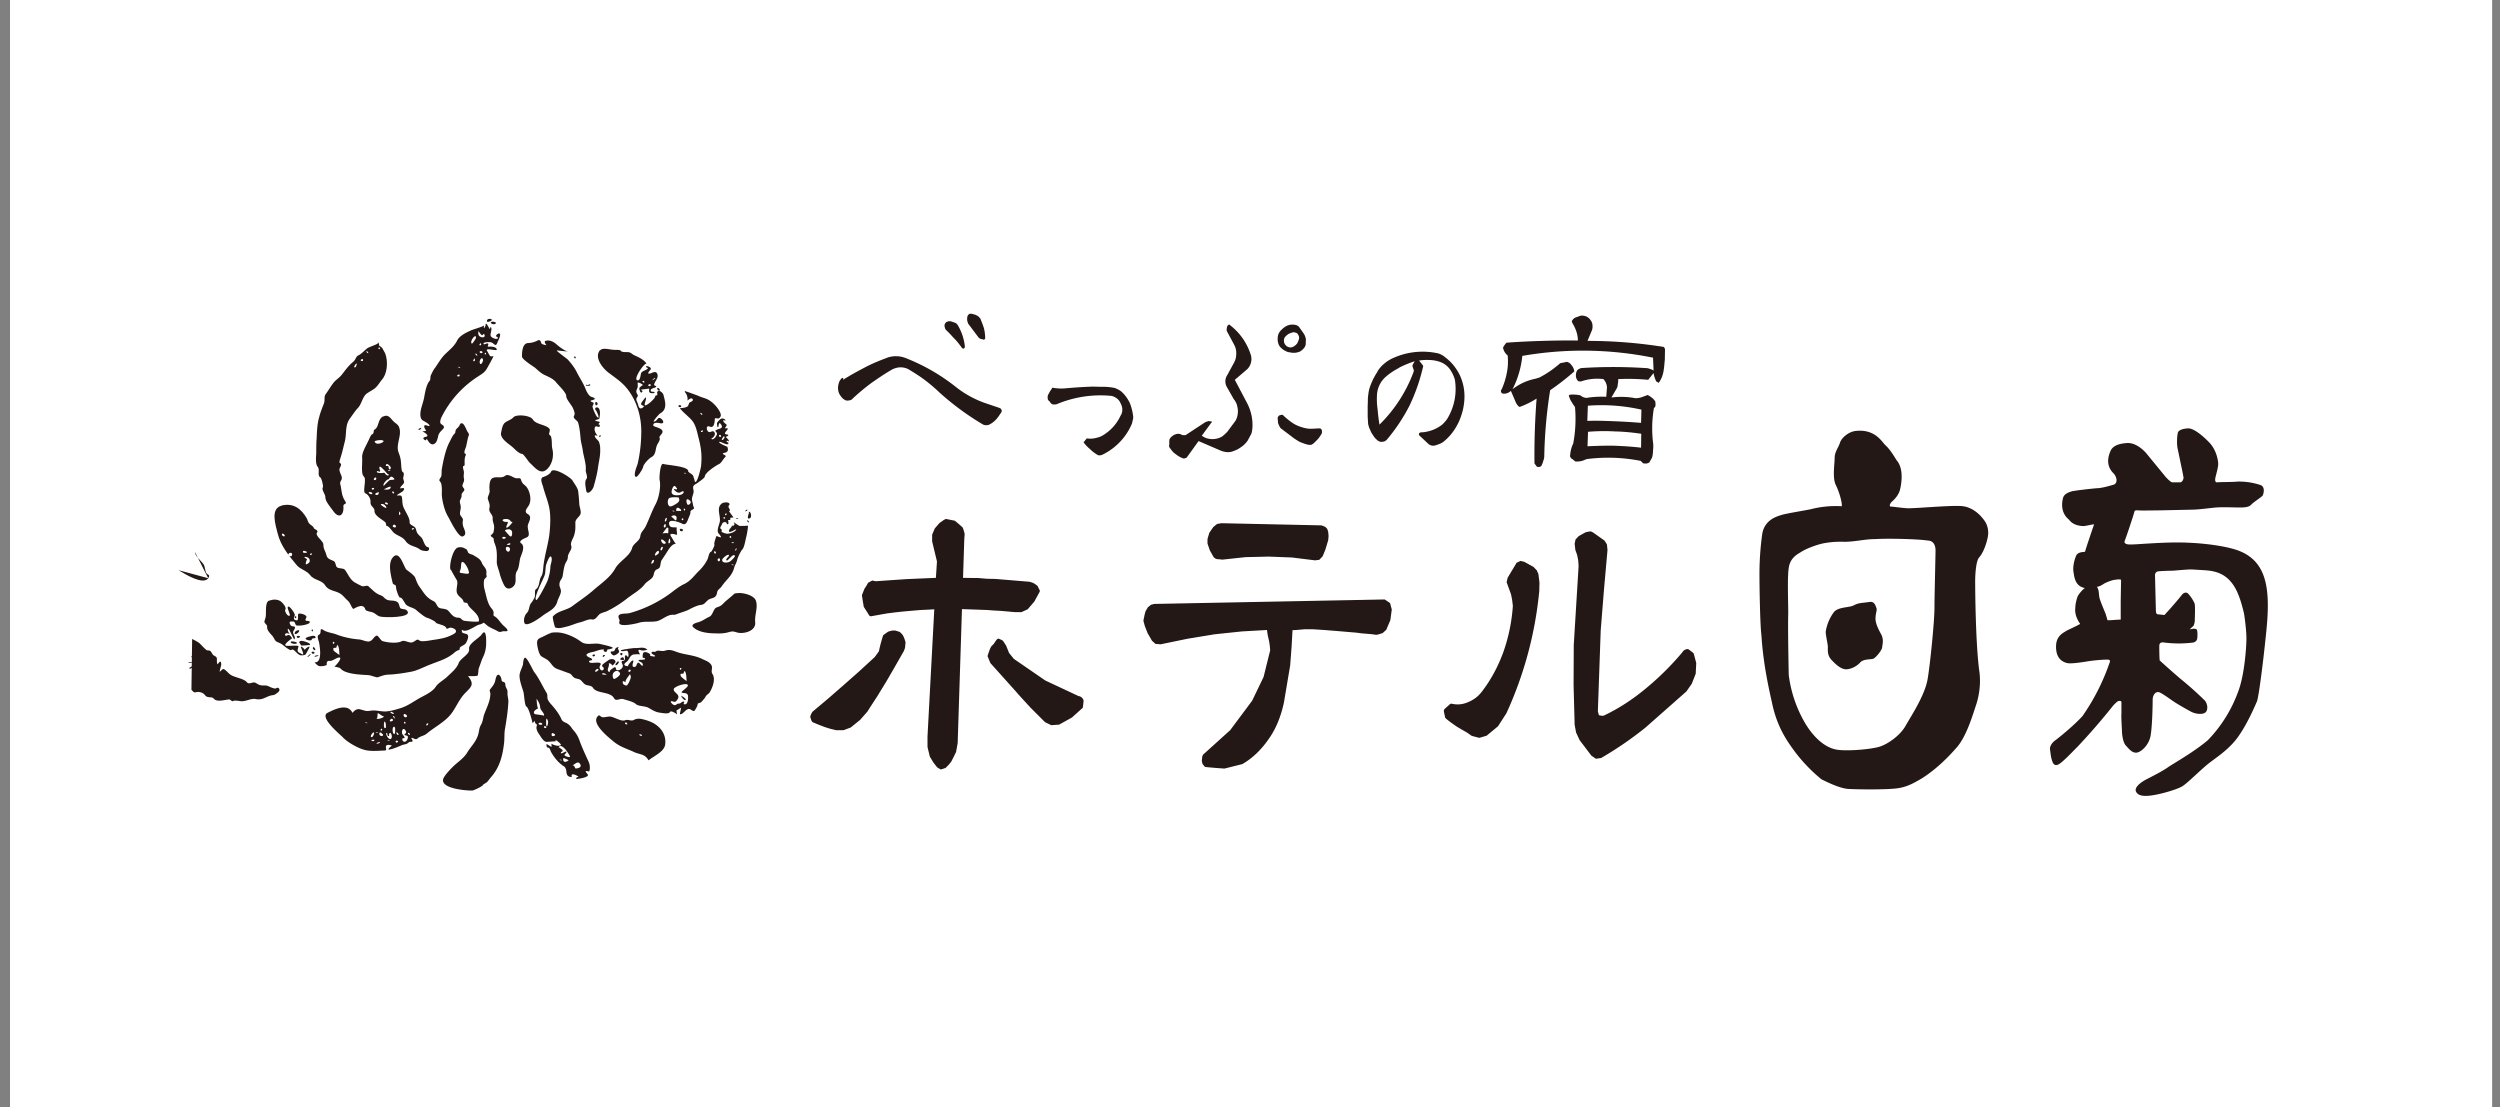
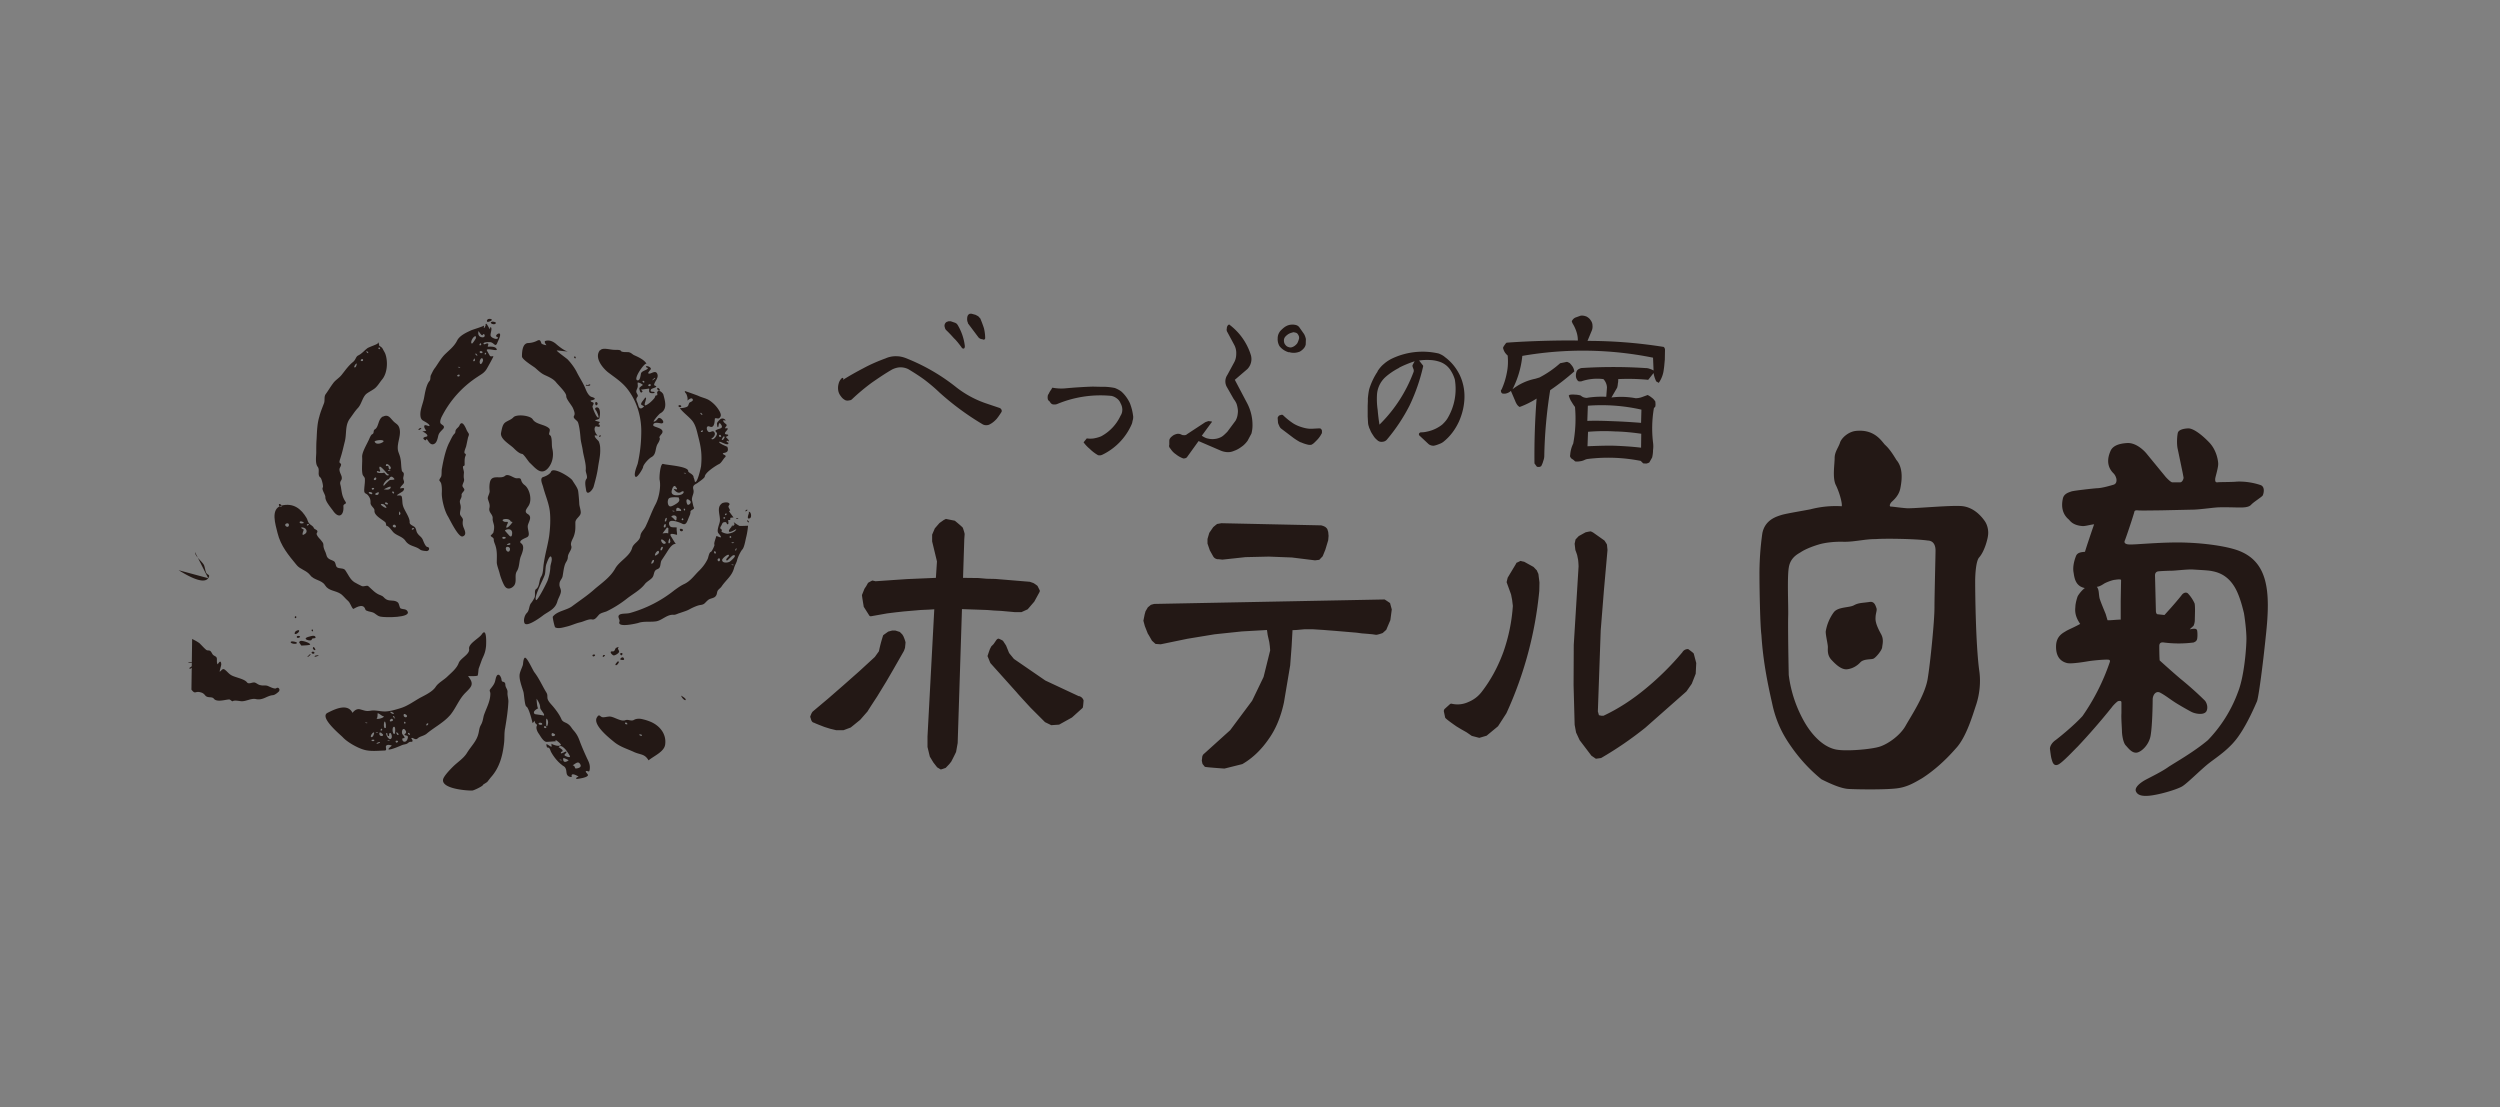
<svg xmlns="http://www.w3.org/2000/svg" width="140" height="62" fill="none">
  <rect width="100%" height="100%" fill="#808080" stroke="none" />
-   <path fill="#fff" d="M.56 0h139v62H.56z" />
  <g fill="#231815" clip-path="url(#a)">
    <path d="M41.76 28.58c-.1.14.2-.03.06-.04l-.06.04ZM41.94 28.72c0 .05-.17.4.06.3.11-.06.06-.38-.07-.36a.4.4 0 0 0 .01.06M41.85 29.2l.05.05c.14.02-.12-.22-.05-.06ZM27.32 17.88c-.06.05-.07.1-.02.15.04 0 .24-.05.24-.12 0-.07-.2-.06-.22-.03ZM27.55 18.02c-.2.05.12.22.21.09.06-.09-.2-.1-.21-.1ZM27.2 18.21s-.08.22-.11.14a.9.9 0 0 0 .02-.13c.03.04-.68.25-.73.28-.26.12-.64.29-.78.57-.17.34-.45.54-.71.8-.2.21-.36.49-.52.72-.1.12-.16.26-.23.4-.07.12 0 .26-.1.36-.18.22-.25.71-.3.97-.06.28-.2.6-.2.87 0 .14.02.27.13.35.07.05.4.2.38.31 0 .05-.24-.09-.28-.02-.06.1.1.29.1.28-.01.03-.18.04-.22.05.06.02.37.19.26.28-.02.02-.38.05-.09.22.04-.01.06-.04.06-.08.06-.02.2.46.48.25.1-.08.14-.25.17-.37.04-.23.16-.3.3-.46.1-.15-.06-.19-.14-.27-.08-.08-.01-.26.02-.34a5.76 5.76 0 0 1 2.05-2.3c.19-.13.33-.19.47-.39.06-.09.41-.73.4-.74-.03-.04-.14.04-.2-.04l-.17-.3c-.03-.16.59.07.56-.05-.06-.22-.5-.14-.5-.16-.02-.05.09-.17-.03-.18-.04-.01-.16.08-.2.04-.1-.13.38-.12.41-.1.19.06.25.3.36 0 .03-.08.2-.39.13-.48-.05-.05-.16.03-.18.06-.1.14.08.08.07.17-.01.14-.37 0-.4-.11-.05-.1.12-.43-.01-.5l-.04.12c-.01.02-.15-.29-.2-.3-.03 0-.05.03-.03.09m-.17.54c.09-.17.21.15-.02.13-.2-.02-.26-.17-.21-.35.02.03.18.3.23.22Zm-.37.15c0 .04-.2.34-.23.33-.14-.04.1-.48.22-.4v.07Zm.29.38c0 .03-.07.08-.1.03a.1.1 0 0 1 .08-.1l.02.07Zm.07.44c0 .07-.16.06-.16-.02 0-.07.16-.06.16.02Zm.2.07c0 .04-.06.08-.08.03 0-.04.03-.07.07-.08 0 .01 0 .03.02.05Zm-.5.07c.07.15-.2-.08-.06-.07l.06.07Zm.33.3c.01.04-.1.3-.17.19-.08-.17.13-.45.17-.2Zm-.45-.02c0 .04-.02.07-.06.08-.1 0 .03-.18.05-.15v.07Zm-.83.43c-.04.03-.13-.02-.13-.03.02-.01.15 0 .13.03Zm-.03.45c0 .06-.1.07-.13.03-.05-.05.14-.14.13-.03ZM30.1 19.07c-.13.07-.3.13-.51.14-.33 0-.36.48-.36.75 0 .17.61.54.74.64.17.15.32.3.53.4.22.1.5.22.65.42.1.13.57.57.56.76-.01.18.33.53.39.71.04.1.12.27.05.39-.1.15.18.25.22.38.08.23.12.62.14.87.02.24.1.48.13.73.05.32.2.76.16 1.08 0 .13.13.38.04.48-.12.15-.04.46-.02.62.05.37.39-.02.43-.21.1-.36.19-.7.24-1.06.05-.36.14-.67.12-1.05a.96.96 0 0 0-.08-.4c-.05-.08-.26-.23-.22-.34 0-.01.13.03.16-.01-.03.04-.27-.3-.13-.48.06-.06.24.09.25-.04 0-.04-.01-.07-.05-.08-.08 0 .05-.1.05-.13.01-.03-.24-.05-.26-.1-.01-.03.23-.04.24-.13.03-.16.06-.42-.04-.55-.08-.1-.3-.03-.15.13.03.03.2.4.12.4-.1 0-.3-.5-.32-.62 0-.06.08-.14.06-.2-.02-.06-.18-.05-.16-.14 0 0 .47-.08.06-.2-.16-.04-.28-.28-.34-.43-.14-.36-.35-.65-.52-1-.13-.24-.3-.47-.49-.67-.06-.06-.62-.46-.61-.5 0-.02.6.07.67.05-.16.04-.59-.31-.7-.41-.16-.14-.38-.25-.6-.18-.12.03.05.24.05.24-.05 0-.26-.05-.28-.1-.04-.1-.06-.24-.22-.16M33.6 19.61c-.33.4.12.97.44 1.23.4.31.78.54 1.1.95.54.7.8 1.6.77 2.5a8.15 8.15 0 0 1-.2 1.68c-.04.13-.25.61-.12.73.1.08.41-.46.42-.53.01-.16.33-.5.47-.57.28-.15.2-.47.34-.73.03-.04.17-.27.12-.34-.06-.08.13-.22.15-.3.1-.28-.52-.3-.51-.42.01-.22.39-.1.45-.1.26 0 .01-.35-.15-.3-.05.02-.13.2-.27.2-.06-.01.3-.43.36-.46.43-.23.27-.7.18-1.05-.03-.1-.26-.32-.35-.14-.01.04.05.2-.04.18-.06-.02-.08.11-.11.15-.12.15-.3.32-.47.4-.22.09.12-.48-.05-.42l-.16.21c-.16.23 0 .18.1.28-.02 0-.24.3-.33-.08-.07-.26-.18-.29-.03-.48.04-.06-.06-.17-.07-.23-.03-.1.05-.2.07-.3.02-.08-.01-.17 0-.24.01-.04.28.07.29.14 0-.02-.19.12-.2.17 0 .05.06.35.17.2.05-.04-.1-.12-.07-.12l.45-.06c.02.1-.04.14.04.23.05.04.31.05.26-.03-.03-.05-.27.03-.2-.14.03-.08.33-.11.3-.19l-.12-.06c0-.2.29-.4.17-.65-.12-.23-.4.09-.5-.02-.02-.03.13-.2.14-.22.06-.1-.21-.22-.26-.16-.04.06.1.06.1.1-.02.1-.33.14-.38.28-.03.09-.04.41-.19.4-.31-.03.43-1.07.5-.92-.12-.24-.5-.4-.72-.5-.1-.06-.16-.14-.3-.16-.07-.01-.37.02-.42-.07-.04-.08-.3-.05-.36-.06-.25 0-.66-.15-.8.03m3.08 1.56c0 .03-.17.13-.17.12-.01 0 .17-.2.17-.12Zm-.6.2c-.02.12-.14-.02-.1-.05.05-.01.08 0 .1.06Zm.35.19c0 .06-.1.07-.13.03-.05-.06.14-.15.13-.03ZM32.15 20c0 .04.06.1.09.05a.09.09 0 0 0-.06-.1.3.3 0 0 1-.03.05ZM21.16 19.22c0 .06-.53.22-.6.29-.19.15-.3.3-.51.4-.13.07-.12.23-.28.36-.25.2-.43.46-.62.7-.15.2-.37.31-.5.5-.15.2-.27.41-.41.6-.11.15-.03.35-.1.52-.09.24-.2.5-.26.75-.12.39-.13.84-.15 1.24-.02.25-.02.5-.02.75 0 .21-.07.62.08.81.14.18-.04.46.15.6.07.04.18.5.14.55-.09.12.15.41.14.55-.01.24.33.61.45.79.33.45.6.2.56-.28-.01-.16.21-.1.12-.25-.2-.31-.2-.48-.26-.83-.02-.14-.08-.21 0-.35.06-.08.06-.15.04-.24-.04-.13-.12-.25-.12-.39 0-.1.09-.17.09-.28 0-.06-.08-.07-.09-.13 0-.09.05-.2.07-.28.09-.28.15-.56.22-.84.13-.46 0-.93.3-1.33.15-.2.27-.4.44-.58.21-.22.25-.59.47-.79.13-.1.29-.18.42-.27.19-.12.32-.36.46-.53.3-.35.34-.98.2-1.41-.03-.1-.1-.2-.14-.28-.06-.14-.16-.16-.23-.23.04.04-.04-.27-.06-.12m.13.29-.05.05c-.07-.04-.07-.08 0-.11l.05.06m-.68.21c.08.16-.2-.07-.05-.05l.05.05Zm-.28.46c0 .05-.1.05-.12.02-.04-.08.14-.15.12-.02Zm-.38.3c0 .03-.02.05-.04.08-.23.11.17-.45.04-.07Z" />
    <path d="M36.8 21.77c.01.04.09.15.14.1.07-.06-.16-.23-.13-.1ZM38.42 22.04c.04.05.14.36.05.4.07-.03.23-.2.31-.1.09.12-.13.17-.17.21-.07.1-.04.19-.16.24-.12.05-.25.06-.38.07.2.25.44.42.65.65.24.26.3.62.39.97.15.58.21 1 .15 1.62-.01.09-.22 1.03-.35.87a.96.96 0 0 0-.07-.24c.01-.17-.3-.26-.3-.34.03-.28-1.18-.34-1.4-.41-.17-.06-.23.78-.2.9.08.38-.04 1.02-.24 1.38-.21.4-.35.82-.55 1.23-.1.2-.26.3-.29.52-.03.3-.38.4-.46.67-.12.47-.72.74-.95 1.16-.27.48-.74.8-1.14 1.14-.41.37-.83.64-1.27.97-.31.23-.83.26-1.08.58-.03.03.1.59.13.6.17.1.47 0 .64-.04.26-.06.5-.18.76-.24.2-.04.46-.2.67-.16.18.04.3-.2.42-.3.12-.08.25-.1.38-.15.4-.19.81-.45 1.15-.72.33-.26.75-.48 1-.81.12-.16.39-.27.46-.43.05-.1.05-.23.12-.32.06-.09.18-.08.24-.17.07-.11.05-.27.11-.4l.25-.38c.11-.16.32-.58.56-.55-.02 0-.24-.37-.26-.4-.2-.29.3-.1.32-.11.03-.02-.07-.44.02-.39-.16-.08-.4.06-.46-.2-.07-.37.59-.1.7-.05.24.14.3-.07.39-.3.03-.08.13-.26.1-.35a.2.2 0 0 1 .12-.12c.14-.08.07-.1.04-.22l-.07-.32c-.02-.21.14-.37.08-.58-.07-.26.1-.28.24-.38.07-.06.4-.27.4-.36.02-.22.61-.6.79-.69.13-.05.24-.29.34-.38.13-.12-.12-.14-.12-.21 0-.07.4.01.25-.38 0 0-.55-.22-.44-.28.05-.03.5.26.5.08.01-.06-.1-.04-.1-.1.02-.1.1.02.12-.01.04-.08-.16-.2-.17-.26 0 .04.27-.1.07-.12-.3-.02.09-.26.04-.34a.4.4 0 0 0-.14 0c-.02-.1.18-.15.02-.26-.03-.02-.17-.14-.12-.2l.12.02c.03-.02-.15-.21-.32-.05-.05.05-.16.15-.16.22 0-.02.01.3.08.17.02-.03.01-.34.16-.1.13.21-.1.2-.26.28-.15.07 0 .1.02.2.02.12-.21.43-.32.3.01 0 .3-.18.17-.37-.1-.14-.24.08-.35-.04-.1-.1-.11-.36.1-.27.31.13.26-.45.29-.46.1-.04.2.07.28-.06.09-.1.03-.23-.02-.33a1.77 1.77 0 0 0-.59-.63c-.18-.11-.42-.15-.62-.25-.05-.02-.73-.27-.74-.26 0 .06.03.1.07.14m.9 1.14c.07.16-.2-.07-.06-.06l.06.06Zm.05.95c-.02.05-.05.07-.1.06-.08-.04.1-.13.1-.06Zm1.01.28c.04.08-.1.05-.1.04-.06-.05.04-.17.1-.04Zm.16.15a.13.13 0 0 1-.1.08c-.07 0 .07-.2.1-.21.05.03.05.07 0 .13Zm-2.13 1.95c-.03.03-.13-.02-.12-.03.01 0 .15 0 .12.03Zm-.53.8c.04.04.04.07.02.1l-.16-.03c-.03.01.2.32.4.17.2-.13.2.1-.03.16-.14.04-.5.07-.5-.16 0-.16.14-.5.26-.24m.15.56c-.03.04.11.14-.08.29-.07.06-.32.21-.4.2-.17-.01-.18-.36-.08-.45.1-.1.58-.06.56-.04Zm.62.17c.1.08-.01.24-.12.23-.07-.01-.18-.5.12-.23Zm-.57.45c.06.03.08.07.07.13 0 0-.27-.03-.25.02-.07-.18.05-.27.18-.15m.3.05-.03.06a.1.1 0 0 1-.05-.1c.02-.05.08.01.08.04m-.6.1c-.04.02-.14-.03-.13-.04.01 0 .15 0 .12.03Zm.11.38c.02.07 0 .11-.07.12.01 0-.21-.25-.22-.17.01-.15.33-.15.3.05Zm.4.06c-.05.07-.09.07-.11 0 .04-.08.07-.07.1 0Zm-.95.03a.13.13 0 0 1-.08.1c-.05 0 .01-.22.07-.21.03.03.03.07 0 .1m-.04.36c0 .04-.02.07-.06.08-.15-.02.09-.37.06-.08Zm.15.16c-.01.07.01.23-.03.29.09-.1-.32-.04-.29-.03-.03 0 .22-.3.23-.33.03-.03.1.04.1.07m.1.67c0 .06-.02.11-.07.14-.1-.01.02-.33.05-.26l.01.12m-.3.03c.04.03.06.06.05.1-.21.19-.43-.46-.05-.1Zm-.12.38c-.02.04-.03.13-.1.12-.06 0 .01-.21.08-.2.03.02.04.04.02.08m-.21.25c0 .05-.2.2-.22.15-.03-.12.24-.4.22-.15Zm-.33.58a.58.58 0 0 1-.08.04c-.05 0 .03-.2.08-.21.12-.03.01.16 0 .17ZM32.96 21.54c-.04.07-.07 0-.12.01-.16.06.3.1.2-.03l-.08.02Z" />
    <path d="M38 22.74c-.01.07.15.09.15.01 0-.07-.15-.09-.16-.01ZM33.33 22.58c0 .03.02.17.1.1.12-.11-.09-.25-.1-.1ZM28.75 23.37c-.13.14-.31.18-.46.29-.16.12-.19.39-.23.57-.07.35.47.64.7.86.11.11.31.31.48.33.08 0 .34.41.42.49.3.27.62.74 1.01.33.28-.3.35-.75.26-1.11-.05-.23 0-.48-.08-.7-.02-.05-.1-.07-.1-.13 0-.08.08-.22.01-.3-.23-.24-.75-.22-.93-.52-.14-.22-.91-.3-1.08-.11M21.45 23.32c-.29.15-.23.58-.45.72-.13.07-.02.22-.16.28-.09.04-.17.3-.22.38-.1.22-.36.65-.34.9.02.28-.04.66.02.95.02.1.11.15.13.24.02.19-.02.39-.03.57-.03.36.1.2.25.43.08.12.1.2.1.35-.02.2.24.3.22.46-.02.28.46.5.61.65.04.03.04.2.07.2.12 0 .3.28.38.36.19.19.5.23.67.47.22.33.56.28.83.5.09.06.24.07.35.08.18 0 .2-.22.05-.23-.12-.02-.23-.36-.27-.44-.08-.14-.18-.18-.27-.31-.08-.1-.07-.2-.12-.3-.07-.15-.34-.16-.33-.34.02-.25-.3-.66-.37-.91-.05-.16-.03-.3-.06-.46-.02-.19-.18-.1-.28-.13-.04-.01.3-.2.34-.24.2-.27-.16-.13-.16-.15 0-.1.15-.2.2-.29.05-.1-.03-.18-.03-.28 0-.08.06-.21.02-.3-.04-.06-.1-.07-.1-.15-.04-.19-.03-.39-.06-.57-.03-.2-.07-.28-.13-.45-.14-.43.18-.89.06-1.32-.06-.22-.17-.24-.32-.38-.2-.2-.3-.43-.6-.28m.03 1.37c.03.06-.4.28-.5.03-.02-.06.45-.14.5-.03Zm.4 1.45v.08c-.1.2-.14-.16-.13-.14 0-.02-.15.04-.14-.02.01-.2.23.01.26.08m-.17.39c.06.01.08.04.06.08-.16.03-.16-.11-.27-.16.07.04-.52.06-.36-.08.02-.02.16.08.16 0 0-.06-.08-.18-.03-.24.05-.07.4.36.44.4Zm.16-.2c-.08.04-.12.03-.14-.02 0 0 .21 0 .14.03Zm.21.46c.1.1-.26.05-.26.1 0-.02-.33.3-.3.3-.14 0 .13-.37.25-.36.04 0 .1-.3.31-.04m-1 .01c-.01.1-.17.1-.13 0 .04-.08.14-.11.13 0Zm.81.47c-.02.18-.26.14-.39.12.06-.02.4-.22.39-.12Zm-.94.1c-.08.11-.16-.02-.1-.05.02-.01.15-.02.1.04Zm1.13.2c-.01.16-.2-.07-.05-.06l.05.06Zm-1.24.09c-.04.02-.17-.03-.18-.07-.02-.1.28-.02.18.06Zm.37-.02c-.04.15-.4.02 0-.09.02.03.01.06 0 .09Zm.52.55c.05.1-.22.03-.15-.05.04-.04.13.01.15.05Zm-.15.11c.27.32-.33-.04-.23-.08.07-.03.19.02.23.08Zm.85.42a.1.1 0 0 1-.03.1c-.08.05-.04-.22 0-.18 0 .03.02.05.03.08Zm-.26.71c.05.1-.05.11-.12.08-.13-.07.05-.22.12-.08Zm1.02.16c-.02.04-.05.06-.1.06-.08-.05.1-.14.1-.06ZM10.72 38.62c.22.28.2.08.47.14.14.03.21.07.3.18.13.17.37.05.48.18.17.23.66.05.87.05.05 0 .16.12.19.1.1-.08.4 0 .51 0 .27 0 .53-.18.8-.12.39.08.6-.19.94-.22.11-.01.23-.11.32-.19.12-.12 0-.29-.13-.2-.09.07-.4-.1-.48-.13-.15-.05-.26 0-.4-.04-.13-.02-.2-.1-.3-.14-.14-.06-.35.12-.46-.02-.15-.2-.66-.27-.88-.4-.14-.08-.22-.2-.35-.3-.14-.12-.2.06-.29.1-.04.03.09-.36.08-.41-.02-.34-.2.02-.2 0-.07-.08-.03-.25-.05-.35-.03-.1-.14-.11-.21-.18-.06-.06-.1-.2-.18-.23-.08-.03-.12 0-.19-.04-.15-.12-.27-.27-.4-.39-.16-.11-.25-.15-.4-.23" />
-     <path d="M10.75 36.83c-.12-.15.18-.15.25-.12l-.25.12Z" />
    <path d="m11 36.7.06.05c.04.22-.22-.02-.2-.01M10.54 37.12c0-.09.52-.01.59-.02l-.6.02ZM10.92 37.2c.08-.03-.34.4-.31.2l.31-.2Z" />
    <path d="M11.13 37.1c.05-.02.08-.02.1.02-.11.14-.2.04-.31.08M11.12 36.85c-.04.08-.08.1-.12.08 0 0 .16-.14.12-.08ZM11.57 37.04c.14.01-.16.22-.13.25 0 0-.03.46 0 .43-.12.1-.17-.35-.07-.43.03-.03-.13-.29.2-.25ZM11.75 37.53c.1.14-.1.28-.2.35.02-.05.14-.44.2-.35ZM11.13 38.25c.02.14-.14.1-.11.04 0-.03.1-.13.1-.04ZM12.08 37.61c.1.12-.19.09-.07-.01l.07.01ZM11.24 38.54c-.01.04-.14.1-.17.08-.08-.06.18-.22.17-.08ZM11.5 38.27c.07.14-.27.3-.05-.07l.05.07ZM12.25 38.31c.1.04-.15.18-.15.07 0-.06.1-.09.15-.07ZM12.21 38.5c.4.04-.27.2-.22.1.03-.07.15-.12.22-.1ZM13.1 38.2c.04.03.06.06.06.1-.03.1-.18-.13-.12-.13l.07.03ZM13.4 38.91c.1.04.03.12-.04.14-.14.04-.11-.19.03-.14ZM14.25 38.32c0 .04 0 .08-.03.1-.1.03-.02-.16.03-.1ZM25.73 23.83c-.05.1-.15.15-.2.24-.05.09 0 .14-.08.22-.12.11-.22.37-.3.51-.2.4-.32.97-.4 1.42-.03.13-.01.26-.03.4 0 .1-.11.18-.12.28 0 0 .1.14.1.16.05.17.05.38.04.57 0 .36.15.97.34 1.28.1.16.59 1.21.83 1.13.24-.08.12-.33.06-.48a.68.68 0 0 1-.05-.4c.04-.17-.17-.25-.16-.41 0-.13.05-.24.04-.38 0-.1-.07-.23-.04-.34.03-.1.1-.17.09-.29-.03-.14.19-.24.15-.34-.03-.09-.12-.13-.1-.23.03-.13.12-.23.08-.37-.02-.1-.01-.22 0-.32s-.07-.27-.05-.35c0-.06.08 0 .09-.11 0-.14-.01-.28.02-.41.01-.07.1-.17 0-.21-.1-.05.06-.35.07-.43l.1-.47c.09-.23.05-.18-.06-.38-.05-.1-.25-.66-.42-.3M33.55 24.43c0 .08.1 0 .1-.02.01-.05-.1-.03-.1.02ZM23.48 24a.36.36 0 0 1-.05.04c.01.11.23-.07.14-.08l-.1.04M30.86 26.41c-.05.14-.3.26-.43.3-.22.06-.07.37-.02.54.12.47.32.9.38 1.38.05.44.02.97-.04 1.41-.08.52-.23 1.01-.3 1.52-.04.22-.02.55-.15.74-.12.2-.08.56-.28.69-.11.07-.03.32-.08.46a1.7 1.7 0 0 1-.18.3c-.15.16-.1.43-.26.58-.12.12-.2.4-.13.56.12.27.96-.36 1.07-.45.32-.22.65-.34.77-.75.05-.19.17-.35.2-.54.02-.18-.09-.26-.08-.43 0-.22.15-.28.18-.47.04-.22.06-.46.14-.67.06-.14.14-.2.15-.38 0-.23.26-.43.19-.63-.07-.18.1-.4.15-.56.1-.3.08-.46.08-.75 0-.22.28-.33.3-.53.02-.12-.07-.36-.08-.5a9.25 9.25 0 0 0-.06-.71c-.02-.19-.22-.44-.32-.61-.1-.18-1.07-.78-1.2-.5m.03 4.84c.04.14-.07.37-.07.51-.01.26-.07.5-.15.74-.03.1-.57 1.17-.65 1.1-.15-.14.43-1.2.49-1.42.04-.16.03-.36.07-.54.02-.06.23-.7.31-.4ZM28.28 26.65c-.24.2-.7-.09-.83.3-.05.17-.05.36-.03.54.01.16-.13.32-.1.45.05.18.13.3.09.5-.07.26.2.36.18.59-.02.17.1.34.08.53 0 .09-.02.17-.04.26-.01.04-.15.16-.15.17 0 .08.18.1.17.23 0 .12.07.24.1.35.1.32.07.6.07.92 0 .17.13.47.17.66.04.16.2.6.31.72.15.17.38.07.5-.09.16-.25-.01-.56.15-.8.14-.22.12-.54.2-.78.07-.19.27-.6.04-.77-.22-.15.27-.31.33-.35.22-.12-.03-.47.05-.7.05-.18.24-.44-.01-.59-.27-.15 0-.36.07-.52.17-.34.01-.93-.27-1.12a.5.5 0 0 1-.18-.28c-.04-.14-.18-.07-.28-.09-.16-.02-.45-.28-.62-.13Zm.3 2.53c.02.02.11.07.13.04-.04.08-.24.33-.34.33-.06 0 .05-.22.04-.2.1-.2-.06-.09-.18-.14-.29-.13.26-.24.36-.03Zm.1.68c0 .12-.04.27-.17.12a8.48 8.48 0 0 1-.23-.26c-.02-.06.4-.2.4.13m-.36.28c-.03.04-.19.08-.19-.02.01-.08.23-.04.19.02Zm.26.34c0 .05-.18.06-.2.03 0-.01.21-.15.2-.03Zm-.02.28c-.01.21-.2.17-.23 0-.04-.2.24-.14.23 0ZM40.42 28.2c-.32.23-.06.68-.11 1.01-.03.17-.2.52-.07.66.36.42-.12.1-.13.16-.02.1-.15.4-.1.48.02.02-.15.4-.21.4-.1.04-.13.32-.18.41-.12.25-.3.48-.5.67-.25.25-.44.53-.77.7-.22.1-.37.21-.58.36a7.02 7.02 0 0 1-2.5 1.28c-.16.04-.34.02-.5.06-.28.09-.03.3-.08.42-.15.37.96.1 1.04.08.32-.12.71-.04 1.04-.1.33-.07.6-.4.97-.36.1 0 .24-.08.33-.1.22-.08.39-.12.58-.23.15-.08.41-.2.57-.22.26-.03.24-.13.46-.3.12-.08.32-.08.4-.2.08-.09.06-.2.11-.3.05-.08.14-.14.2-.21.26-.4.6-.6.72-1.07.04-.15.14-.29.17-.44.03-.14.2-.5.3-.6.1-.12.16-.48.2-.65.05-.19.1-.48.11-.67 0 0-.43.02-.48.01a2.26 2.26 0 0 1-.33-.22c.03.04.05.1.05.14-.02.08-.18.12-.17.1l.1-.09c0 .03-.23.25-.24.34-.02.2.43-.13.41-.08-.05.16-.35.24-.5.25a.85.85 0 0 1-.31-.1c-.05-.04.06-.1-.04-.16s0-.16.03-.23c.04-.09.06-.16.18-.16.13-.02.07.1.16.12.08 0 .02-.2.03-.24h.11l.01-.12a.8.8 0 0 1 .18-.02s-.25-.33-.26-.37c.03 0 .05-.01.07-.03a2.58 2.58 0 0 1-.1-.2c.01-.05.04-.1.07-.14-.04-.17-.38-.1-.45-.04m.28.6c0 .03-.07.08-.09.03 0-.04.03-.07.07-.09l.02.06m-.07.2a.42.42 0 0 0-.06.06c-.07-.04-.06-.08 0-.11l.06.06Zm.34 1.07c-.04.07-.08.07-.11 0 .04-.07.07-.07.1 0Zm.14.33c-.08.03-.12.02-.14-.03 0 0 .2 0 .14.03Zm.13.38c0 .04-.02.06-.05.05-.01-.06.01-.1.07-.13 0 .03 0 .06-.02.08m-1.14.17c-.01.1-.11.04-.1-.03 0-.11.1-.03.1.03Zm.73.17c0 .06-.23.2-.12.27.04.03.29-.3.38-.3.24-.01-.16.33-.21.36-.11.07-.43.1-.43-.09 0-.1.4-.42.38-.24m-.5.23c0 .07-.08.13-.13.03-.04-.1.14-.18.13-.03Zm.76.3c-.03.02-.13-.03-.13-.03.02-.02.16 0 .13.02Z" />
-     <path d="M41.24 29.05c.04.02.07.01.1 0 .05-.04-.2-.05-.1 0ZM38.07 29.65c-.01.1.12.14.17.06.06-.08-.17-.14-.17-.06ZM15.76 28.32c-.63.17-.33 1.06-.22 1.52.18.74.62 1.25 1.07 1.8.2.25.56.3.76.57.2.28.66.27.83.56.21.34.58.28.9.5.13.1.25.26.38.37.15.13.18.35.3.46.02.02.56-.4.68.03.02.1.33.13.4.16.18.06.23.19.44.24.26.06 1.75.07 1.52-.3-.08-.14-.24-.1-.37-.15-.1-.04-.07-.28-.19-.36-.19-.14-.42-.04-.62-.15-.15-.08-.13-.16-.31-.23-.31-.1-.48-.32-.71-.52-.08-.06-.25.05-.36 0-.14-.07-.29-.14-.42-.22-.24-.16-.34-.43-.5-.66-.07-.12-.26-.1-.37-.13-.19-.04-.14-.19-.22-.33-.05-.09-.24-.12-.32-.18-.16-.11-.13-.2-.2-.37-.06-.13-.13-.28-.12-.43.01-.15-.27-.36-.34-.5-.07-.13-.04-.11 0-.2.05-.14-.17-.14-.2-.24-.03-.1-.18-.16-.24-.23-.1-.1-.1-.22-.16-.32-.31-.53-.75-.86-1.4-.7m.17 1.66c.03.12-.13.06-.15-.02-.03-.12.12-.06.15.02Zm1.25.95c.03.05-.24.07-.23-.02 0-.1.2-.04.23.02Zm.29.1c-.03.04-.05.06-.1.06-.08-.05.1-.14.1-.06Zm-1.12.04c-.02.17-.22.07-.21-.02 0-.08.22-.15.21.02Zm.97.25c.06.15-.03.23-.16.29-.12.05.02-.3.03-.28l-.15-.1c-.04-.07.23-.04.28.1" />
-     <path d="M25.65 30.66c-.32.06-.57 1.26-.37 1.28-.02 0 .25.47.29.53.12.18-.07.53.03.76.07.17.24.24.32.37.06.09 0 .13.14.15.16 0 .12.1.2.2.2.25.59.48.56.83 0 .08-.76 0-.84-.02-.14-.04-.14-.16-.31-.17-.3 0-.4-.22-.58-.4-.1-.1-.33-.1-.44-.13-.2-.05-.19-.32-.38-.4-.42-.2-.54-.48-.8-.83-.11-.17-.15-.3-.22-.48-.04-.12-.37-.36-.48-.44-.14-.1-.37-1.08-.73-.74-.36.33-.14 1.08-.05 1.48.03.1.1.07.16.13.03.04.03.15.04.2.01.06.14.51.23.49.1-.03.26.35.33.4.19.16.43.15.6.33.12.1.44.37.58.4.08.02.47.2.47.26 0 .05.35.13.4.16.05.02.16.07.18.13.04.13.16-.01.24 0 .15 0 .38.11.3.26-.07.11-.44.25-.57.29-.21.06-.44.1-.66.13-.2.03-.53.1-.72.07-.08-.01-.14-.11-.23-.07-.1.05-.16.13-.3.15-.17.01-.41-.15-.55-.07-.26.14-.82.07-1.07-.01-.12-.04-.24-.35-.35-.3-.17.09-.2.28-.4.32-.15.03-.4-.1-.55-.11a4.65 4.65 0 0 1-1.36-.31c-.17-.05-.46-.1-.62-.2-.31-.21-.09.15-.27.24-.16.06-.02.33 0 .45.04.23.2 1.15-.26 1.1.01.01.18.2.26.21.11.02.34 0 .43-.07 0 0-.05-.24.15-.22.19.02.36-.18.54-.19.24-.01-.25.54-.27.5.01.02.27.05.33.1.05.06.17.15.25.18.4.17.92.18 1.36.21.1.01.41.13.48.12.22-.07.37-.14.6-.15.45-.02.83-.08 1.26-.16.36-.06.75-.28 1.1-.41.48-.19.91-.3 1.32-.64a.74.74 0 0 1 .25-.16c.13-.03.03-.1.1-.16.1-.1.25-.12.33-.25.06-.12.2-.4.05-.48-.08-.05-.22-.04-.28-.12 0-.01-.02-.17 0-.14.2.23.77-.24.96-.28.34-.07.15-.21.43.03.15.13.4.22.58.32.21.13.22 0 .43.02.36.03-.03-.27-.1-.34-.15-.14-.29-.4-.48-.5-.1-.04-.03-.15-.05-.23-.02-.13-.14-.22-.2-.33-.17-.27-.24-.72-.32-1-.03-.1-.05-.46.02-.53.2-.19.07-.1.1-.36.01-.26-.18-.33-.26-.55-.09-.22-.25-.28-.47-.42-.09-.05-.18-.05-.27-.12-.05-.05-.07-.18-.12-.21-.17-.09-.26-.15-.48-.1m.4.92c.1.12.19.3.22.46.04.15-.26.07-.35.06-.25-.03-.16-.06-.11-.25.04-.19-.02-.57.25-.27ZM18.73 36c-.04.07-.08.07-.1 0 .03-.08.07-.08.1 0Zm.26.38.02.3c-.06-.04-.32-.22-.33-.25-.01-.08-.05-.16.08-.15.14 0 .06-.1.13-.15.06-.03.1.26.1.25ZM41.4 33.21c-.3.02-.23 0-.41.16l-.38.32c-.2.2-.22.24-.46.32-.22.07-.21.43-.43.53-.22.1-.35.22-.6.3-.14.04-.49.13-.27.31.32.28.88.32 1.27.32.2.01.42 0 .62-.05.25-.07.29-.08.54 0 .35.1 1.07-.07 1.01-.58-.04-.39.17-.83.04-1.2-.1-.3-.68-.44-.94-.43M15.11 33.63c-.29.01-.19.7-.23.9-.01.1-.06.18-.07.27-.02.12.16.16.15.31-.02.2.2.38.31.52.08.1.1.21.2.29.1.06.22.09.32.16.08.06.45.38.52.32.15-.13.33.29.55.3.07 0 .22 0 .27-.07.01-.03.24-.41.2-.42-.1 0-.3.18-.25.2.02 0-.22-.28-.23-.17 0 .03.2.43.1.41l-.2-.1c-.17-.12-.03-.24-.04-.36 0-.07-.61 0-.7-.03-.16-.06.28-.36.35-.42-.1-.13-.15-.23-.29-.15-.06.04-.13 0-.1-.07.06-.12.2-.01.28-.04-.1.03-.21-.38-.07-.23.05.05.28.57.3.55.12-.1-.11-.3-.06-.43.06-.15.22-.28-.05-.3-.12-.01-.2-.25-.11-.26.29-.02.2 0 .31.19.05.1.92-.03.76-.2a.29.29 0 0 0-.17-.03c-.12-.05 0-.15 0-.22.02-.12-.4-.25-.46-.16-.03.07.03.35-.08.35-.27-.03-.12-.2-.11-.3 0-.12-.38-.65-.4-.41 0 .08.15.4.12.43-.1.12-.32-.24-.25-.33.07-.09-.11-.32-.17-.37-.16-.2-.48-.22-.7-.13M30.85 35.45c-.19.06-.38.18-.57.26-.22.09-.22.22-.19.44.02.15.1.48.2.58.14.11.32.17.43.28.18.17.23.35.48.45l.66.24c.16.05.17.17.3.25.1.07.24.05.35.13.1.08.17.21.3.27.12.05.31.03.4.17.2.33.96.2 1.17.57.11.22.34 0 .52.06.16.05.58.15.7.27.14.14.51.11.7.21.22.12.4.25.65.28.1.01.5.1.56-.03.06-.12.33.07.4.12 0-.05-.04-.2-.01-.24-.03.05.25-.13.2-.13.1 0-.09.39.01.37.18-.03.27-.28.48-.3.1 0 .24.2.32.08.06-.1.15-.23.16-.35 0-.06.16-.07.2-.11.04-.05.21-.23.23-.28.04-.12.2-.18.26-.3.15-.25.33-.73.13-1.01-.1-.17.07-.35-.09-.54-.12-.15-.3-.2-.46-.28-.44-.22-.9-.23-1.35-.37-.28-.09-.45-.2-.76-.1-.14.06-.39-.06-.5.04-.06.05-.18-.01-.23.04-.07.1.16.16.18.2.06.1-.3 0-.28 0 .09-.1-.2-.2-.23-.2-.15-.01-.16.04-.18.18-.01.24.04.08.12.17.1.11-.35.06-.35.1 0 .09.2.1.23.21.06.27-.2-.07-.2-.06-.12-.07-.14.19-.2.21-.29.11-.11-.28-.12-.3-.02-.18-.35.27-.3.28-.21-.02-.3-.09-.08-.25.14-.09.16-.32.35-.4.07-.02.4-.04.4 0 0-.06-.22-.35.04-.25.12.04.26.01.37-.03-.21-.19-.45-.07-.7-.09-.1 0-.83.1-.79.14.07.08.26 0 .35.01.09.03.11.31.06.36-.01.01-.06-.1-.11-.1-.15-.01.03.27-.15.3-.21.03-.02.18-.03.31-.01.13-.25.29-.36.2-.05-.03 0-.24-.18-.1-.04.02-.2.15-.19.16.03.11-.14.06-.11-.11 0 .02.13-.36.02-.29.12-.08.2.07.25.1 0 0 .16-.17.16-.19 0-.2-.27-.2-.38-.12-.05.04-.37.24-.37.3-.01.12.13.08.08.22-.07.17-.3-.03-.2-.2.24-.36-.7 0-.6-.27.02-.04.2 0 .15-.1-.04-.08-.24-.09-.3-.21-.05-.12.33-.19.4-.2.16-.05.37-.14.55-.13.06 0-.03.07.02.1.17.1.16-.02.2-.1 0 .01.34-.05.29-.1-.06-.07-.67-.2-.78-.22-.33-.04-.72.1-1-.12a2.9 2.9 0 0 0-.92-.45 1.7 1.7 0 0 0-.77-.04m7.33 2.02-.06.05c-.06-.05-.06-.08.01-.11l.05.06Zm.26.37.02.31a2.58 2.58 0 0 1-.32-.26c-.02-.08-.06-.16.06-.15.15.01.07-.1.14-.14.06-.04.1.26.1.24Zm-3.14-.23c-.06.06-.14.01-.08-.07.05-.07.17 0 .08.07Zm-1.84-.03c-.05.06-.1.06-.13.02.01-.05.12-.17.18-.12.03.05.01.08-.05.1Zm1.27.13c.06.12-.32.36-.35.32-.22-.33.2-.62.35-.32Zm-.87.08c-.26.01-.1-.18.12 0h-.12Zm1.47.16c0 .08-.16.44-.23.45-.07 0-.2-.05-.21-.13-.05-.21.11-.07.18-.04-.14-.06.23-.45.21-.47.04.06.06.12.05.19m3.2.45c0 .1-.36.32-.35.38.03.08.28-.02.35.16.03.1.03.6-.23.5-.04-.02.1-.15-.04-.14-.1.02-.13.12-.24.11-.1 0-.13.08-.22.09-.12 0-.3-.22-.2-.22.17 0 .21.13.36-.12.17-.28-.26-.36-.22-.56.02-.15.8-.41.79-.2" />
+     <path d="M41.24 29.05c.04.02.07.01.1 0 .05-.04-.2-.05-.1 0ZM38.07 29.65c-.01.1.12.14.17.06.06-.08-.17-.14-.17-.06ZM15.76 28.32c-.63.17-.33 1.06-.22 1.52.18.74.62 1.25 1.07 1.8.2.25.56.3.76.57.2.28.66.27.83.56.21.34.58.28.9.5.13.1.25.26.38.37.15.13.18.35.3.46.02.02.56-.4.68.03.02.1.33.13.4.16.18.06.23.19.44.24.26.06 1.75.07 1.52-.3-.08-.14-.24-.1-.37-.15-.1-.04-.07-.28-.19-.36-.19-.14-.42-.04-.62-.15-.15-.08-.13-.16-.31-.23-.31-.1-.48-.32-.71-.52-.08-.06-.25.05-.36 0-.14-.07-.29-.14-.42-.22-.24-.16-.34-.43-.5-.66-.07-.12-.26-.1-.37-.13-.19-.04-.14-.19-.22-.33-.05-.09-.24-.12-.32-.18-.16-.11-.13-.2-.2-.37-.06-.13-.13-.28-.12-.43.01-.15-.27-.36-.34-.5-.07-.13-.04-.11 0-.2.05-.14-.17-.14-.2-.24-.03-.1-.18-.16-.24-.23-.1-.1-.1-.22-.16-.32-.31-.53-.75-.86-1.4-.7c.03.12-.13.06-.15-.02-.03-.12.12-.06.15.02Zm1.25.95c.03.05-.24.07-.23-.02 0-.1.2-.04.23.02Zm.29.1c-.03.04-.05.06-.1.06-.08-.05.1-.14.1-.06Zm-1.12.04c-.02.17-.22.07-.21-.02 0-.08.22-.15.21.02Zm.97.25c.06.15-.03.23-.16.29-.12.05.02-.3.03-.28l-.15-.1c-.04-.07.23-.04.28.1" />
    <path d="M26.98 35.52c-.14.22-.76.52-.71.82.05.3-.47.51-.58.78-.1.3-.41.55-.63.76-.2.2-.51.35-.66.58-.18.28-.6.47-.88.62-.37.21-.7.46-1.1.58-.26.08-.52.16-.8.18-.29.02-.58-.09-.86-.04-.27.04-.3 0-.57-.07-.19-.06-.33.04-.45.19-.27-.55-.97-.22-1.4 0-.48.25.74 1.24.86 1.37.26.28.83.6 1.2.7.36.1.76.05 1.13.04.15 0 .07-.12.08-.23.04-.16.33-.05.33-.05-.03.05-.39.3-.02.2.19-.05.37-.13.54-.2.12-.06.18-.05.3-.09.09-.03.13-.12.24-.12.22.02.02-.2.03-.2.08-.08.22.15.37 0 .12-.11.35-.13.5-.26.43-.36.96-.62 1.33-1.06.3-.37.47-.85.81-1.2.38-.38.53-.5.17-.96.1 0 .47.02.54-.03.02-.02.05-.35.05-.37l.19-.53c.13-.28.2-.43.23-.77.01-.19.04-1.05-.24-.64m-4.94 4.41c.06.12-.2 0-.18-.06.01-.04.17.04.18.06Zm.74.13c.07.16-.22.14-.17-.05.02-.07.15.02.17.05Zm-1.35.04c.23.02-.25.23-.37.13.09.07.09-.28.08-.27.04-.06.23.13.3.14Zm.67.1.04.07s-.14-.12-.14-.15c.05-.04.08-.02.1.08m-.1.11c.04.07-.12.09-.14.09-.1-.02.07-.25.15-.09Zm1.94.29c-.03.04-.05.04-.07 0 .01-.07.05-.1.11-.09 0 .04 0 .07-.04.09m-1.23-.12a4.8 4.8 0 0 1-.03.06c-.04-.03-.06-.06-.05-.1.02-.05.09 0 .08.04Zm-1.1.1v.17c-.2.18-.09-.7 0-.17Zm-1.04-.09c-.03.03-.13-.02-.13-.02.02-.02.16 0 .13.02Zm1.55.44c.02.06 0 .12-.03.18-.12.01-.15-.42-.02-.41.07 0 .06.2.06.23m.58-.02c.12.18-.15.2-.03.26.05.03.15.01.16.09.01.13-.1.34-.25.26-.05-.02-.11-.19 0-.18.17.02-.05-.21-.06-.23-.07-.15.04-.43.18-.2m-1.3-.05c0 .04-.08.08-.1.03 0-.04.03-.07.07-.09l.02.06m.91.29c-.07.06-.15-.16-.1-.14.03 0 .14.1.1.14Zm.64-.05c.05.1-.14.03-.1-.05.03-.02.07 0 .1.05Zm-2.02.02c0 .05-.07.17-.12.16-.17-.01.2-.46.13-.16Zm.23-.08c-.03.03-.13-.02-.12-.03.01 0 .15 0 .12.03Zm.23.04c.22.15-.21.23-.14-.05.06-.02.1 0 .14.05Zm.37.14c.06 0 .01-.11.04-.14.1-.13.17.17.13.24-.12.26-.41-.3-.26-.27.04.01 0 .17.09.17m.06.25c-.03.03-.13-.02-.13-.02.02-.02.16 0 .13.02Zm.46.07c-.08.12-.17-.02-.1-.06.01 0 .15-.01.1.06Zm-1.34-.05c-.05.04-.17-.01-.13-.05.02-.02.23-.04.13.05Zm.3.12c.02-.01-.18.08-.15.02.03-.04.13-.08.18-.07.02.02.01.04-.03.05M16.5 34.56c.03.08.06.08.1 0-.02-.07-.06-.07-.1 0ZM34.5 36.28c-.07.06-.06.2-.18.2-.23-.03-.08.17.03.22.07.03.34-.13.32-.22-.04-.16-.1-.1-.03-.24.03-.04-.15.05-.14.04ZM34.73 36.6c0 .09.08.14.12.05.05-.1-.11-.1-.12-.04ZM17.45 35.3c0 .03.05.08.08.04 0-.04-.01-.07-.05-.1l-.04.05M33.8 36.68c-.05.04-.06.08-.03.11.03 0 .13-.07.1-.11h-.07ZM33.18 36.7c0 .12.18.03.14-.03-.03-.03-.14-.02-.14.03ZM34.76 36.86l-.03.05c-.01.05.22.07.22.02-.01-.14-.12-.15-.19-.06M16.54 35.37c-.14.22.13.14.2 0 .07-.15-.16-.05-.2 0ZM17.32 35.65c-.52.13.13.3.14.16 0-.1.23-.03.21-.12-.03-.15-.26-.06-.35-.04M34.54 37.1s-.13.13-.05.15c.06.02.17-.13.17-.19-.04-.03-.08-.03-.12.04M16.62 35.66c-.01.1.15.06.18.01.04-.05-.17-.1-.18-.01ZM29.38 36.84c-.08.07-.08.3-.1.4-.06.18-.15.35-.18.52-.04.28.13.71.21.98.04.12.07.79.17.83.14.06.35.92.34.92.15-.09.06-.23.15-.01.03.07.13.08.09.17-.06.13.03.32.1.42.1.14.24.42.41.47.03.02.56-.04.55-.02l-.01-.08c.04 0 .33.23.3.28-.14.13-.54-.06-.53-.08 0 .01.02.18 0 .18-.04 0-.27-.18-.28-.14-.01.02.02.18.05.18.16 0 .15.15.22.27.14.25.36.53.59.7.06.06.12.07.18.14.1.15.06.27.11.4.04.08.1.12.2.14.13.01.03-.06.07-.12.07-.1.38.1.38.1-.03.02-.2.07-.11.13.02.01.35-.05.4-.07.07-.02.18-.05.23-.12.05-.06-.18-.21-.1-.25.1-.03.17.1.2-.06.04-.25-.02-.4-.13-.62-.14-.3-.28-.62-.4-.93-.1-.29-.19-.47-.39-.69-.1-.12-.15-.24-.3-.34-.14-.1-.3-.1-.37-.29-.1-.23-.3-.5-.47-.7-.1-.12-.27-.28-.3-.44-.02-.14.02-.2-.07-.34-.23-.38-.4-.78-.67-1.13-.1-.14-.43-.9-.54-.8Zm.87 2.79c0 .12.3.38.2.45.03-.02-.48-.08-.5-.09-.17-.14.13-.3.2-.33-.07.03-.1-.44-.1-.53.1.15.2.32.2.5m.44.78c.02.09-.06.4-.1.2 0 0-.03-.4.03-.36.04.04.06.1.07.16Zm-.32.13c-.01.08-.22.06-.21-.02 0-.07.21-.06.2.02Zm.22.18c.03.08-.1.05-.11.03-.06-.04.05-.16.1-.03Zm.46.48c-.12.07-.2-.01-.14-.14.02-.03.27.07.14.14Zm.62.77c.04.05.25.34.25.4-.01.08-.28-.03-.3-.07-.05-.06.15-.14.09-.21-.03-.03-.32.17-.3.07 0-.1.16-.04.07-.18-.02-.01-.18-.15-.2-.12.1-.21.32.04.39.11m.17.6c.02.01-.33.26-.3-.1 0-.06.28.09.3.1Zm-.38 0c-.03.03-.13-.02-.13-.02.02-.02.16 0 .13.03Zm1 .18c.22.27-.24.3-.24.28-.07-.13-.01-.1-.16-.19.06.04.27-.25.4-.09M16.88 35.89c-.07 0-.1.02-.13.08l.12.18c.04 0 .51-.01.5-.06-.02-.1-.42-.21-.49-.2M16.28 35.96c-.01.08.3.14.35.05.02-.06-.35-.14-.35-.05ZM17.52 36.3c0 .06.12.15.14.09.01-.03-.07-.16-.1-.16a.1.1 0 0 0-.04.08M17.45 36.54c0 .08.15.1.16.02 0-.08-.15-.09-.16-.02ZM17.28 36.71c-.05.03-.07.06-.04.08.02-.01.18-.13.15-.16a.14.14 0 0 0-.1.08ZM17.65 36.72l-.04.05c0 .03.2-.03.23-.06.02-.04-.19.01-.2.01ZM27.79 37.9c-.05.14-.05.26-.12.39-.05.1-.12.18-.18.26-.13.14-.03.15-.03.3 0 .44-.24.83-.37 1.23-.04.17-.06.34-.15.5-.1.18-.09.24-.14.47-.1.46-.42.73-.66 1.13-.2.31-.52.5-.78.76-.15.15-.54.55-.55.73-.06.5 1.31.61 1.64.6.1-.01.6-.25.6-.32 0-.02.23-.14.25-.18l.18-.23c.5-.55.67-1.23.75-1.95.03-.28 0-.55.06-.83.08-.48.16-1 .18-1.48 0-.17-.06-.32-.05-.49.02-.2-.11-.26-.12-.44 0-.1-.04-.15-.12-.17-.12-.01-.08-.15-.12-.22-.06-.18-.2-.26-.27-.05M33.43 40.17c-.27.42.74 1.2 1.01 1.42.35.26.7.35 1.08.53.37.16.58.09.8.46.3-.25.88-.48.93-.89.08-.6-.32-1.07-.84-1.28a2.81 2.81 0 0 0-.5-.15c-.11-.02-.28-.02-.4.05-.16.1-.32-.04-.49.02-.22.1-.6-.17-.83-.2-.15-.02-.34.06-.47.03-.13-.04-.16-.2-.29.01Zm1.7.35c.04.07-.1.04-.11.02-.06-.04.04-.15.1-.02Zm.82.66c0 .07-.16 0-.15-.04 0-.03.15-.02.15.04ZM10 31.93c.3.18 1.37.86 1.66.45L10 31.93ZM11.66 32.38c.13-.2-.01-.17-.1-.28-.07-.12-.08-.33-.14-.46-.1-.2-.5-.48-.5-.72M38.15 38.95c0 .12.24.34.25.23 0-.09-.25-.21-.25-.23ZM50.59 35.63l-.06-.1-.14-.14-.25-.08h-.18l-.22.06-.28.2a7.68 7.68 0 0 0-.24.9l-.23.32-.87.8-.86.76-.86.75-.88.74c-.08.07-.15.3-.15.3l.04.12c.01.05.06.21.18.21-.05 0 .58.24.58.24l.32.1.33.08h.42l.4-.15.53-.43.42-.48c0-.02.52-.81.52-.81l.52-.85.39-.67.6-1.05.05-.14.01-.03.03-.3c-.01-.07-.07-.23-.07-.23l-.05-.12Zm5.47-1.42.78.07h.36l.35-.16.37-.43.29-.53a.15.15 0 0 0 .02-.07.2.2 0 0 0-.03-.08l-.1-.2a1.83 1.83 0 0 0-.23-.16l-.2-.07-1.93-.16-.48-.01-.47-.04-.86-.01.07-2.17.02-.28c0-.06-.1-.35-.1-.35-.02-.05-.45-.4-.45-.4l-.5-.1-.12.06-.24.17-.26.3-.15.35v.38l.27 1.12-.06.92-1.63.07a799.2 799.2 0 0 0-1.75.12l-.17-.04c-.03 0-.25.13-.25.13l-.1.18-.1.15-.14.35c0 .08.1.65.1.66l.31.49c.03.04.06.04.1.04l.9-.16.48-.06.46-.05.93-.08.44-.02.33-.02-.38 7.13V41.83l.13.54.2.33.21.27.2.12c.04 0 .28-.09.28-.09l.2-.21.11-.14a14.35 14.35 0 0 0 .27-.54l.09-.5.24-7.5 1.42.05.38.03.39.02Zm-7.7-.22v-.01c-.01-.02 0 .02 0 0Zm10.53 6.64-.03-.01h-.01l.04.01Zm1.53-1.64-1.88-.88-1.76-1.21-.27-.33-.17-.42-.17-.26c-.06-.05-.23-.12-.23-.12-.06-.02-.11.03-.15.08l-.15.22-.13.13-.06.12c-.02.02-.15.42-.15.42l.16.39 1.48 1.65c.04.06.78.86.78.86l.8.8.35.17.44-.03.72-.4.6-.54c.03-.06.05-.42.05-.42-.05-.14-.15-.21-.26-.24ZM77.84 33.77a8.9 8.9 0 0 0-.3-.2h-.01l-12.9.25-.18.05-.17.14-.13.22-.05.18-.07.35.08.3.17.43c0-.02.23.39.23.39l.2.18.29.02 1.5-.31 1.52-.25 1.52-.16 1.41-.08.04.28.09.4.03.22.02.24-.37 1.49-.64 1.33-1.23 1.65-1.44 1.3a.3.3 0 0 0-.13.25l-.02.16.04.18.13.16c.05.03 1.1.1 1.1.1l1-.25c.57-.33 1.06-.8 1.48-1.41.4-.56.68-1.25.85-2.04l.35-2.08.08-1.06.05-.91.22-.01.45-.04h.47l.63.04a106.83 106.83 0 0 0 .64.05l1.18.1.3.04.26.02.33.03.2.03c.1 0 .37-.1.37-.1l.2-.18.23-.54.08-.6-.1-.37Zm-10.22-3.33.13.38.19.34c.03.05.1.14.26.16-.06-.02.25.02.25.02l1.3-.14 1.3-.03 1.3.05 1.29.16.24-.03.19-.2.15-.37.16-.53.02-.24-.02-.22-.05-.16a.44.44 0 0 0-.13-.13l-.02-.01c-.1-.05-.2-.07-.2-.07l-5.58-.12-.23.04c-.02 0-.23.18-.23.18l-.22.32-.1.34v.27ZM86.04 31.92l-.16-.17-.54-.3c.02.02-.19-.04-.19-.04l-.23.11h-.01v.03l-.48.8-.06.25.09.25.16.44.06.31.04.33a9.75 9.75 0 0 1-.53 2.58c-.3.82-.7 1.57-1.22 2.24-.2.26-.46.45-.76.57-.29.13-.6.16-.91.09-.04-.01-.08 0-.11.03l-.29.26a.18.18 0 0 0-.04.16l.07.33c.06.1.65.5.65.5l.15.09.1.06.3.17.29.2.42.11.41-.12.64-.53.47-.73a21.26 21.26 0 0 0 1.84-6.85l.01-.47-.06-.48-.1-.22h-.01Zm8.8 4.67c-.02-.04-.3-.24-.3-.24a.35.35 0 0 0-.33.18c-.62.74-1.32 1.43-2.05 2.03-.76.63-1.55 1.14-2.36 1.52h-.13l-.13-.03-.06-.21.16-4.54.18-2.25.2-2.25-.03-.3c0-.02-.14-.23-.14-.23l-.58-.41c-.06-.05-.18-.1-.18-.1-.05-.01-.3.05-.3.05l-.38.21-.18.19-.05.24.04.35a8.4 8.4 0 0 1 .1.28l.04.2c.03.1.04.44.04.44l-.27 4.4-.01 2.24.06 2.23.08.43.2.43.66.87.25.17.29-.04a20 20 0 0 0 2.48-1.7l2.3-2.03.3-.43.22-.56.03-.6-.14-.53ZM111.33 29.98c.03-.2 0-.52-.17-.78-.17-.25-.61-.8-1.31-.86-.7-.05-2.7.15-3.09.12-.39-.03-.75-.09-.86-.09-.12 0-.07-.15.02-.25.1-.1.42-.35.5-.78.12-.59.12-1.19-.22-1.58-.18-.3-.39-.63-.65-.86-.21-.24-.6-.87-1.61-.77-.43.04-.82.4-.9.66-.08.26-.3.51-.3.86 0 .34-.13 1.1.06 1.5.2.4.37 1 .34 1.2a5.62 5.62 0 0 0-1.75.17c-.4.08-1.32.23-1.6.31-.28.09-.95.26-1.1 1.04a16.2 16.2 0 0 0-.16 2.4c0 .5.03 2.7.11 3.3.09 1.44.34 2.67.6 3.82.24 1.15.7 1.9 1.06 2.41a8.94 8.94 0 0 0 1.7 1.84c.4.2 1.05.51 1.5.54.5.03 2.05.05 2.71-.03.59-.07.98-.31 1.43-.57.62-.4 1.26-.95 1.88-1.66.61-.64.98-1.98 1.15-2.47.16-.49.28-1.2.16-1.95-.2-1.58-.22-4.5-.22-4.94 0-.43.05-1.15.22-1.34.31-.35.48-1.04.5-1.24Zm-3 4.06c0 .76-.24 3.14-.38 3.97-.15.93-.94 2.1-1.24 2.64-.31.55-1 1.02-1.44 1.16-.45.15-1.9.28-2.47.16-.8-.17-1.4-.95-1.7-1.45a7.08 7.08 0 0 1-.93-2.72c-.02-.9-.05-2.8-.03-3.36.01-.56-.06-2.08.03-2.64.08-.56.48-.76.66-.87.33-.22.82-.38 1.06-.45.24-.07.75-.16 1.36-.14.6.01 1.22-.16 1.8-.15.41-.04 2.23-.02 2.9.08.35.01.44.3.44.56 0 .26-.06 2.56-.06 3.2Zm-3.3.57c0-.27.1-.43.05-.56-.05-.13-.11-.39-.39-.34-.39.06-.6.04-.86.18-.25.15-.9.08-1.14.4a2.5 2.5 0 0 0-.45 1.08c0 .23.12.7.12.86 0 .18-.04.46.2.72.24.26.56.56.87.53.3-.03.57-.19.75-.39.19-.2.6-.15.72-.2.13-.04.49-.47.5-.64.02-.18.1-.43-.05-.72-.16-.29-.34-.65-.32-.92ZM125.26 30.8c-.66-.22-1.73-.37-2.75-.41-1.29-.06-2.95.12-3.25.1-.2 0-.34-.07-.27-.22.07-.16.52-1.51.53-1.6.02-.09.09-.1.2-.09.12.02 1.06 0 1.26 0l1.82-.04c.3 0 1.05-.1 1.3-.12.38-.03 1.09 0 1.3 0 .22 0 .52 0 .66-.15.13-.15.6-.44.65-.52.04-.07.16-.46-.1-.58a3.76 3.76 0 0 0-1.35-.2c-.2.03-.97.02-1.08.04-.12.01-.13-.06-.13-.17 0-.12.16-.57.17-.85 0-.17-.08-.77-.5-1.21-.42-.44-.9-.8-1.18-.79-.27.01-.53.08-.58.24-.04.16-.08.64 0 .95l.27 1.3.05.27c0 .08-.08.27-.2.26h-.43c-.08 0-.27-.19-.37-.3l-1.05-1.28c-.14-.18-.6-.65-1.11-.62-.5.03-.81.17-.93.44-.07.17-.33.75.15 1.24a.6.6 0 0 1 .16.26c.03.07.07.32-.13.39-.2.06-.68.2-.94.2-.26.02-1.26.13-1.43.18-.17.06-.42.13-.48.4-.03.15-.17.75.33 1.17.06.05.2.33.78.37.13.01.45-.08.64-.1-.14.4-.48 1.41-.51 1.54-.17.02-.43.02-.51.25-.07.18-.18.53-.14.85.05.28.07.82.64.93-.2.15-.34.36-.39.44-.04.08-.14.42-.14.62-.02.2-.04.5.27.95-.38.21-.67.32-.81.41-.16.1-.52.27-.54.8-.02.46.13.86.61.98.23.06.95-.06 1.19-.1.24-.04.84-.1 1.1-.09.12 0 .14.07.1.16a12.03 12.03 0 0 1-1.52 3c-.47.52-1.33 1.22-1.54 1.37-.2.15-.3.36-.28.49.02.13.05.45.1.58.04.15.11.38.35.28.24-.1.92-.84 1.08-.99a36.71 36.71 0 0 0 1.93-2.22c.11-.15.29-.31.34-.34.05-.02.2-.05.2.06v.63c-.02.21.03.87.03 1s.05.59.2.77c.16.17.34.43.6.42.26-.01.73-.43.81-.99.09-.55.11-1.7.11-1.98 0-.26.18-.53.44-.38.26.14.53.35.73.48.2.14.78.47.99.58.2.11.67.2.83 0 .1-.13.1-.41-.06-.62a19.05 19.05 0 0 0-1.34-1.2c-.21-.17-1.1-.96-1.2-1.06-.02-.32-.02-.7-.02-.8 0-.2.13-.22.26-.2a6.46 6.46 0 0 0 1.66 0c.12-.05.2-.1.21-.27.02-.17 0-.4-.02-.43-.02-.02-.02-.12-.38-.04-.08.03.16-.16.19-.2a.8.8 0 0 0 .07-.34c0-.15.03-.71-.01-.9a2 2 0 0 0-.36-.55c-.07-.09-.24-.1-.37.08-.15.2-.63.75-.69.81l-.27.3-.37-.04c-.02 0-.1 0-.11-.18l-.05-2c0-.13.07-.2.16-.22.1-.02.63-.04.78-.04.16 0 .87-.08 1.14-.07.27.02.8.04 1.05.08.25.05.89.14 1.35.94.29.5.45 1.23.5 1.42.05.29.14.98.14 1.44 0 .45-.11 2.07-.47 2.98a7.66 7.66 0 0 1-1.69 2.7c-.78.66-1.85 1.26-2.21 1.5-.36.26-1 .57-1.3.73-.3.17-.6.42-.52.63.08.2.31.32.91.23.6-.09 1.39-.34 1.66-.49.28-.15 1.1-.99 1.56-1.34.47-.36 1.16-.8 1.65-1.53.5-.72.91-1.7 1-1.9.09-.22.33-2.02.5-3.7.27-2.48.14-4.17-1.63-4.78Zm-6.5 2.83v1.07c-.15-.01-.62.05-.74.03l-.1-.34c-.08-.2-.26-.62-.34-.87-.06-.24-.02-.5-.16-.66.11 0 .24-.07.37-.15.12-.09.5-.23.64-.24.14-.02.35-.05.35.02l-.02 1.14ZM48.37 20.61c.37-.2.78-.38 1.22-.54.2-.09.42-.13.63-.12.18 0 .39.05.62.15a10.99 10.99 0 0 1 2.74 1.61 5.68 5.68 0 0 0 1.7.9l.71.24a.2.2 0 0 1 .09.09c.02.03.02.07.01.12-.1.16-.19.29-.28.4-.12.13-.24.23-.38.3-.04.03-.11.05-.2.05a.37.37 0 0 1-.22-.06 15.25 15.25 0 0 1-2.4-1.77c-.28-.27-.56-.5-.82-.7-.27-.2-.58-.4-.93-.61a1 1 0 0 0-.43-.1c-.14 0-.3.04-.45.11-.39.22-.77.48-1.16.75-.38.28-.74.58-1.09.91a.23.23 0 0 1-.17.08.37.37 0 0 1-.2 0 .63.63 0 0 1-.27-.23.68.68 0 0 1-.15-.33.86.86 0 0 1 .02-.36.62.62 0 0 1 .19-.33l.03-.01c.02 0 .03.02.05.03l-.02.08c.33-.21.72-.43 1.16-.66Zm5.05-1.67c-.09-.1-.23-.26-.44-.46a.29.29 0 0 1-.07-.15.24.24 0 0 1 0-.18.24.24 0 0 1 .06-.09.18.18 0 0 1 .1-.05.15.15 0 0 1 .08-.02h.09l.17.06.09.03.03.02c.04.02.07.05.1.1a2.97 2.97 0 0 1 .4 1.17v.06l-.02.06-.03.03h-.03a.16.16 0 0 1-.08-.03l-.03-.05c-.17-.23-.31-.4-.42-.5Zm.79-.85a.48.48 0 0 1-.05-.23c0-.1.02-.17.06-.23a.54.54 0 0 1 .09-.06h.1l.22.06.15.08.12.13c.06.15.13.32.2.54.05.2.07.4.07.56 0 .02-.01.04-.04.07-.03.02-.05.02-.07 0l-.14-.03-.06-.03a.46.46 0 0 1-.06-.05l-.6-.8ZM59.63 21.75a25.73 25.73 0 0 1 1.56-.1l.43.01h.22a3.35 3.35 0 0 1 .6.07c.14.06.26.12.36.2.19.17.35.39.47.64.1.25.16.5.19.77a.7.7 0 0 1-.04.24.64.64 0 0 1-.06.21 3.4 3.4 0 0 1-1.64 1.68.34.34 0 0 1-.15.03.19.19 0 0 1-.13-.04 2.08 2.08 0 0 1-.4-.31l-.01-.01a2.01 2.01 0 0 1-.35-.37l.18-.22c.13.02.27.02.4 0 .16-.03.3-.07.41-.12a2.49 2.49 0 0 0 1.08-1.15c.07-.1.1-.22.1-.35a.75.75 0 0 0-.1-.35.6.6 0 0 0-.21-.27.74.74 0 0 0-.3-.14 6.3 6.3 0 0 0-3.05.46.43.43 0 0 1-.18.02.2.2 0 0 1-.15-.06.3.3 0 0 1-.07-.1.36.36 0 0 1-.1-.1.38.38 0 0 1-.02-.17c0-.05.01-.1.04-.14l.02-.03a1.02 1.02 0 0 1 .13-.22l.07-.12c.22.04.45.06.7.04ZM67.65 24.56c.12.03.25.04.39.02a1 1 0 0 0 .37-.12c.1-.06.2-.16.32-.28l.46-.62a.95.95 0 0 0 .11-.3c.02-.12.03-.22.02-.31a1.6 1.6 0 0 0-.07-.33 1.09 1.09 0 0 0-.16-.27l-.37-.65a.64.64 0 0 1 .01-.7l.38-.7c.09-.16.12-.33.12-.5a.96.96 0 0 0-.12-.5l-.37-.69c-.04-.06-.06-.13-.04-.2 0-.08.02-.15.08-.21a.07.07 0 0 1 .05-.02h.04v.02a3.37 3.37 0 0 1 1.18 1.69.8.8 0 0 1-.2.78l-.7.6.69 1.31a2.62 2.62 0 0 1 .3 1.25c0 .15-.02.3-.06.45l-.22.41c-.12.16-.24.27-.35.34a1.44 1.44 0 0 1-.41.22.8.8 0 0 1-.37.07 1.1 1.1 0 0 1-.38-.09l-1.23-.53-.64.89c-.04.05-.07.07-.12.07a.14.14 0 0 1-.13 0 1.42 1.42 0 0 1-.38-.22 1 1 0 0 1-.3-.31.28.28 0 0 1-.07-.1.16.16 0 0 1 0-.12v-.17c0-.06 0-.12.03-.17.03-.05.07-.1.13-.14.06-.06.15-.1.26-.13.1-.02.2 0 .28.05.04.02.1.02.16.02.05 0 .1-.02.14-.06l1.02-.67.17-.06.16.02.04.01c0 .02 0 .04-.02.04l-.55.75c.12.08.23.14.35.16Zm4.53-4.83a1 1 0 0 1-.53-.35.77.77 0 0 1-.1-.43c0-.16.05-.3.16-.43.1-.1.19-.18.27-.23.1-.06.2-.1.34-.11.07-.01.15 0 .25.02.1.03.16.08.2.14l.26.37a1 1 0 0 1 .1.28l-.01.3a.46.46 0 0 1-.12.23.85.85 0 0 1-.21.17c-.2.08-.4.09-.6.03h-.01Zm.65 5.04a3.49 3.49 0 0 1-.4-.25l-.7-.53a.43.43 0 0 1-.1-.16.76.76 0 0 1-.06-.15l-.02-.26c0-.04.01-.07.03-.08 0-.02.02-.04.05-.07l.12-.04h.06c.02 0 .04.02.05.03a3.94 3.94 0 0 0 .53.43c.15.1.31.17.5.23s.38.1.58.09l.37-.02h.1l.07.07c.02.03.02.08.02.12 0 .05 0 .09-.03.12-.05.1-.12.2-.2.29a3.9 3.9 0 0 1-.23.23.68.68 0 0 1-.14.09.92.92 0 0 1-.15 0 2.11 2.11 0 0 1-.45-.15Zm-.93-5.7c0 .1.03.19.09.25.05.07.12.11.22.13.07.02.15 0 .24-.05.07-.04.14-.1.2-.18.05-.1.08-.19.1-.27 0-.05 0-.1-.02-.14a.44.44 0 0 0-.08-.13c-.03-.03-.07-.05-.14-.06-.05-.02-.1-.02-.13 0a.9.9 0 0 0-.2.07.84.84 0 0 0-.19.15.32.32 0 0 0-.09.24ZM79.65 20.42a.2.2 0 0 1 .05.08 10.4 10.4 0 0 1-.77 2.22 9.97 9.97 0 0 1-1.24 1.87.36.36 0 0 1-.28.15.33.33 0 0 1-.29-.1.92.92 0 0 1-.23-.27c-.07-.1-.13-.2-.17-.32a.6.6 0 0 1-.07-.18.66.66 0 0 1-.04-.2l-.02-.35v-.59l.01-.25v-.17c.02-.2.04-.37.08-.53a3.79 3.79 0 0 1 .41-.89c.04-.05.06-.1.07-.13.1-.14.2-.27.34-.38.12-.11.26-.2.41-.28a4 4 0 0 1 2.67-.3c.11.05.23.1.34.2.35.26.62.59.82.99.19.4.28.83.27 1.27-.01.47-.12.92-.31 1.35-.2.43-.47.8-.82 1.09a.78.78 0 0 1-.27.16c-.1.04-.2.08-.32.1-.05 0-.1 0-.15-.02a.35.35 0 0 1-.16-.09l-.47-.44c-.03-.02-.05-.05-.05-.08 0-.02 0-.05.02-.07a.13.13 0 0 1 .05-.04.26.26 0 0 1 .07-.01c.12 0 .24-.02.36-.05a2.01 2.01 0 0 0 .8-.38c.15-.14.26-.27.34-.42a3.2 3.2 0 0 0 .37-2.11 1.94 1.94 0 0 0-.21-.47 1.16 1.16 0 0 0-.64-.52 1.9 1.9 0 0 0-.57-.1 2.94 2.94 0 0 0-.58.03l.18.23Zm-1.3.18c-.31.16-.57.34-.78.53a1.45 1.45 0 0 0-.46 1 4.23 4.23 0 0 0 .04.83 10.8 10.8 0 0 0 .1.82 8.08 8.08 0 0 0 1.91-2.95l.01-.04v-.05a.2.2 0 0 0-.02-.08l-.04-.11a.1.1 0 0 1-.01-.04v-.06l.12-.22c-.3.1-.6.22-.87.36ZM86.37 19.09c.66-.02 1.33-.03 1.99-.02 0-.15-.02-.29-.06-.43a2.16 2.16 0 0 0-.23-.52.57.57 0 0 1-.05-.13c.02-.05.06-.1.1-.14a.38.38 0 0 1 .14-.08l.25-.09c.1-.02.2 0 .32.04.1.05.19.12.25.22.06.08.1.18.1.29a.6.6 0 0 1-.06.33l-.22.53a27.07 27.07 0 0 1 4.22.33c.04 0 .07.02.09.06a.2.2 0 0 1 .03.1l-.01.56c-.02.19-.03.38-.06.56a1.6 1.6 0 0 1-.28.74l-.14-.08a1.66 1.66 0 0 1-.15-.47l-.3.38a11.8 11.8 0 0 0-1.68-.04c0 .1 0 .17-.02.25a1 1 0 0 1-.04.23l-.32.55a4.27 4.27 0 0 1 1.35.04 1.04 1.04 0 0 0 .38-.07l.3-.11c.08.04.16.09.23.15.09.06.15.14.2.22l.01.16-.01.11a.4.4 0 0 1-.08.09 6.7 6.7 0 0 0-.05 1.93c.02.14.02.28 0 .43 0 .14-.02.28-.05.41l-.16.28a.79.79 0 0 1-.16.06l-.18-.01-.14-.14a9.37 9.37 0 0 0-2.95-.11.6.6 0 0 0-.18.05c-.08.04-.17.07-.26.08-.1.02-.2.02-.28.01l-.1-.09-.12-.08a.97.97 0 0 1-.06-.09.18.18 0 0 1 0-.1 1.7 1.7 0 0 1 .17-.64 7.49 7.49 0 0 0 .1-2.05c-.08-.1-.14-.2-.2-.3-.07-.1-.11-.22-.15-.34l.05-.04c.1-.02.2-.02.3-.01.1 0 .2.02.3.04l.1.07c.05.03.1.05.16.06.05.01.1.02.16 0a5.32 5.32 0 0 1 1.03-.05l.04-.52a.72.72 0 0 0-.2-.47 2.75 2.75 0 0 0-1.25.13h-.12a.2.2 0 0 1-.1-.09.41.41 0 0 1-.07-.24c0-.1.02-.19.06-.27a.27.27 0 0 1 .12-.1.36.36 0 0 1 .14-.05 27.92 27.92 0 0 1 3.55 0c.09 0 .17.01.25.04.07.02.15.05.23.1l-.03-.72a19.8 19.8 0 0 0-7.32-.1 5.25 5.25 0 0 1-.55 1.87 3.03 3.03 0 0 1 1.28-.59l.23-.07a5.74 5.74 0 0 0 1.16-.8l.3-.06a.17.17 0 0 1 .13 0l.1.05c.06.06.12.13.18.22.04.07.07.16.08.25a13.47 13.47 0 0 1-1.35 1.05 26.15 26.15 0 0 0-.33 3.67c0 .1-.02.2-.06.3-.02.09-.06.18-.11.28a.26.26 0 0 1-.12.05c-.05 0-.09 0-.13-.02l-.13-.18a41.65 41.65 0 0 1 .12-3.63 4.82 4.82 0 0 1-.95.47.44.44 0 0 1-.15-.14.95.95 0 0 1-.1-.2l-.24-.56a.57.57 0 0 1-.22.13.44.44 0 0 1-.23.02c-.02 0-.05-.01-.06-.03a.19.19 0 0 1-.04-.06l-.01-.07c0-.03.02-.05.04-.07.13-.29.23-.6.29-.92.07-.33.08-.65.05-.98a.89.89 0 0 1-.16-.18.8.8 0 0 1-.1-.25.5.5 0 0 1 .09-.16c.03-.05.07-.1.11-.13.68-.05 1.34-.08 2-.1Zm2.52 4.48c.5-.02 1 0 1.52.02.5.02 1 .05 1.49.09l.02-.74a10.09 10.09 0 0 0-3-.22l-.03.85Zm.01 1.42c.5-.02 1-.04 1.5-.03.5.02 1 .05 1.5.11l.01-.78c-.49-.07-.98-.12-1.48-.13-.51-.03-1.01-.02-1.5.02l-.03.81Z" />
  </g>
  <defs>
    <clipPath id="a">
      <path fill="#fff" d="M10 17.57h117v27H10z" />
    </clipPath>
  </defs>
</svg>